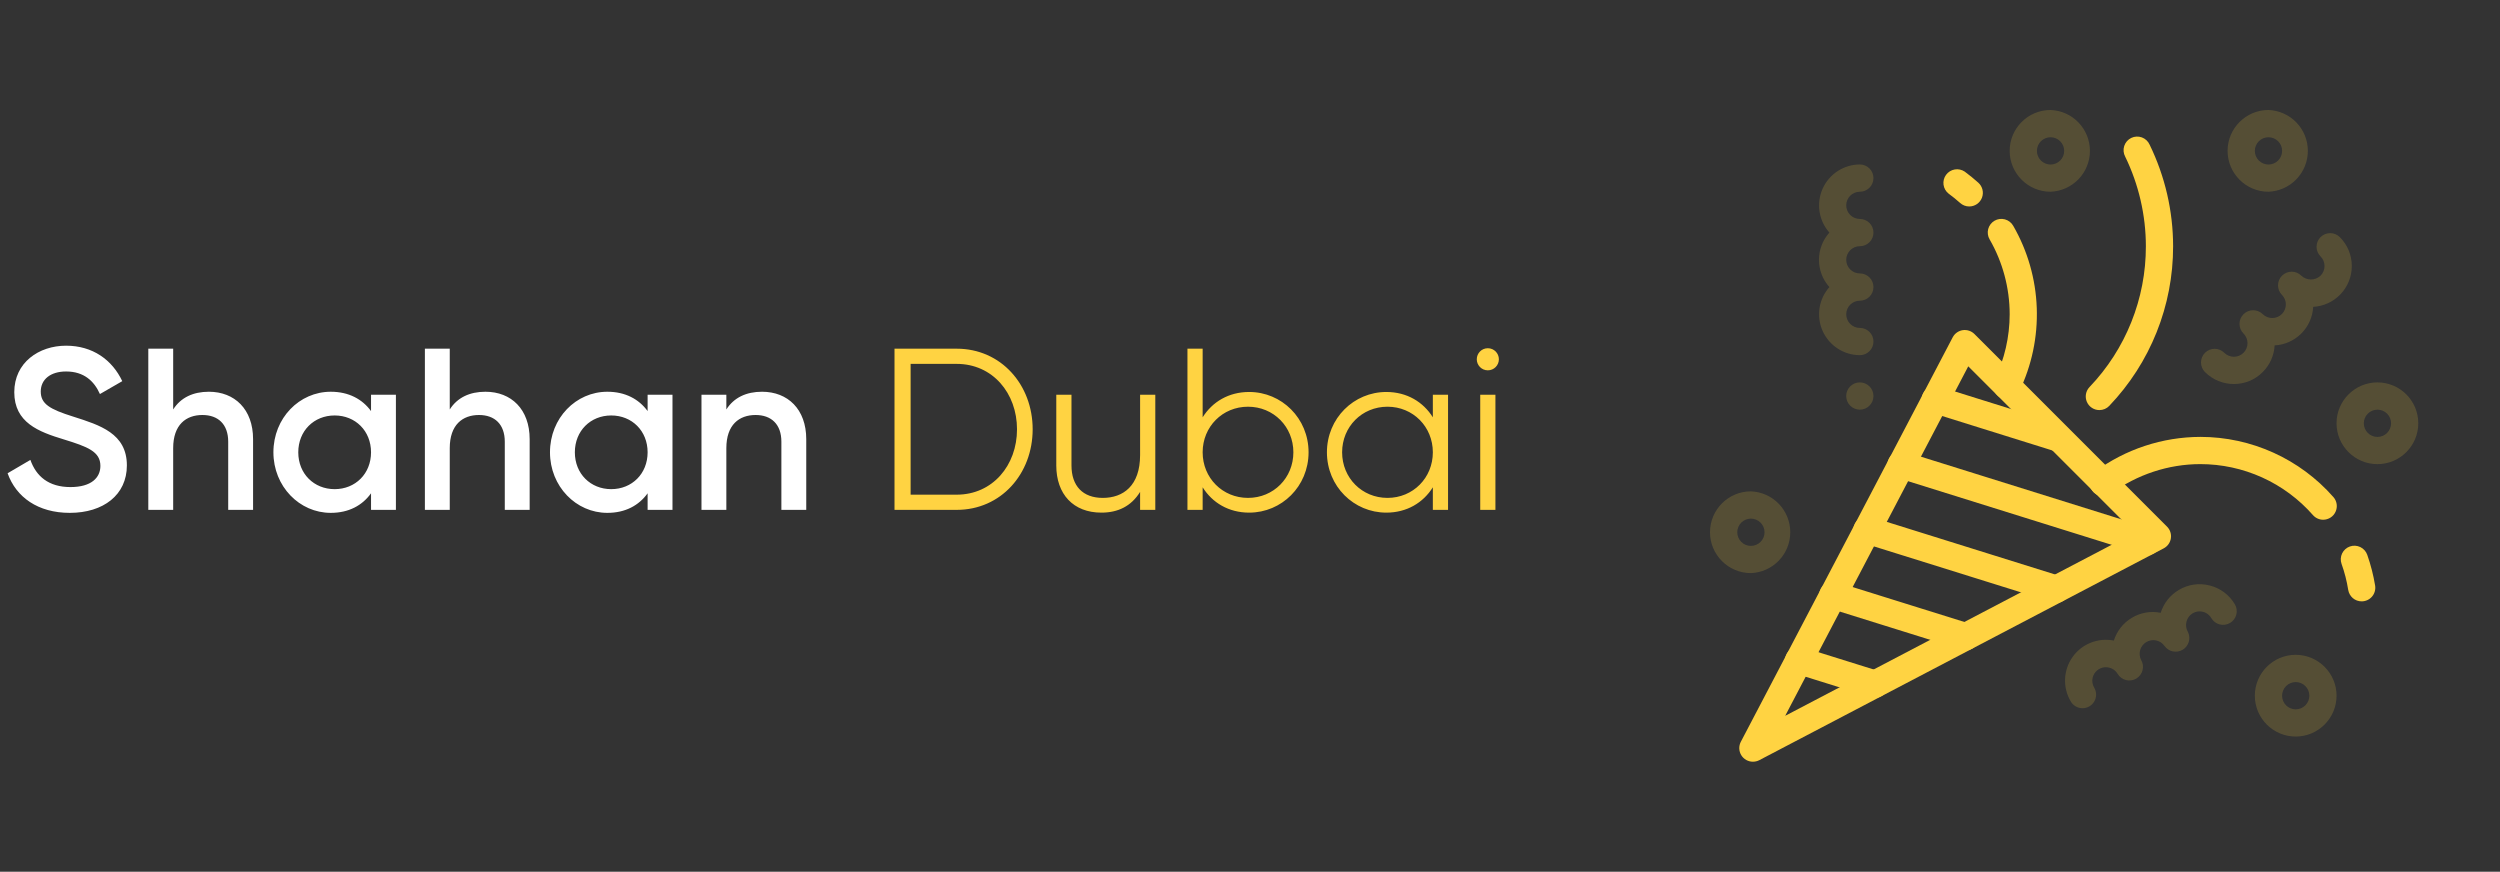
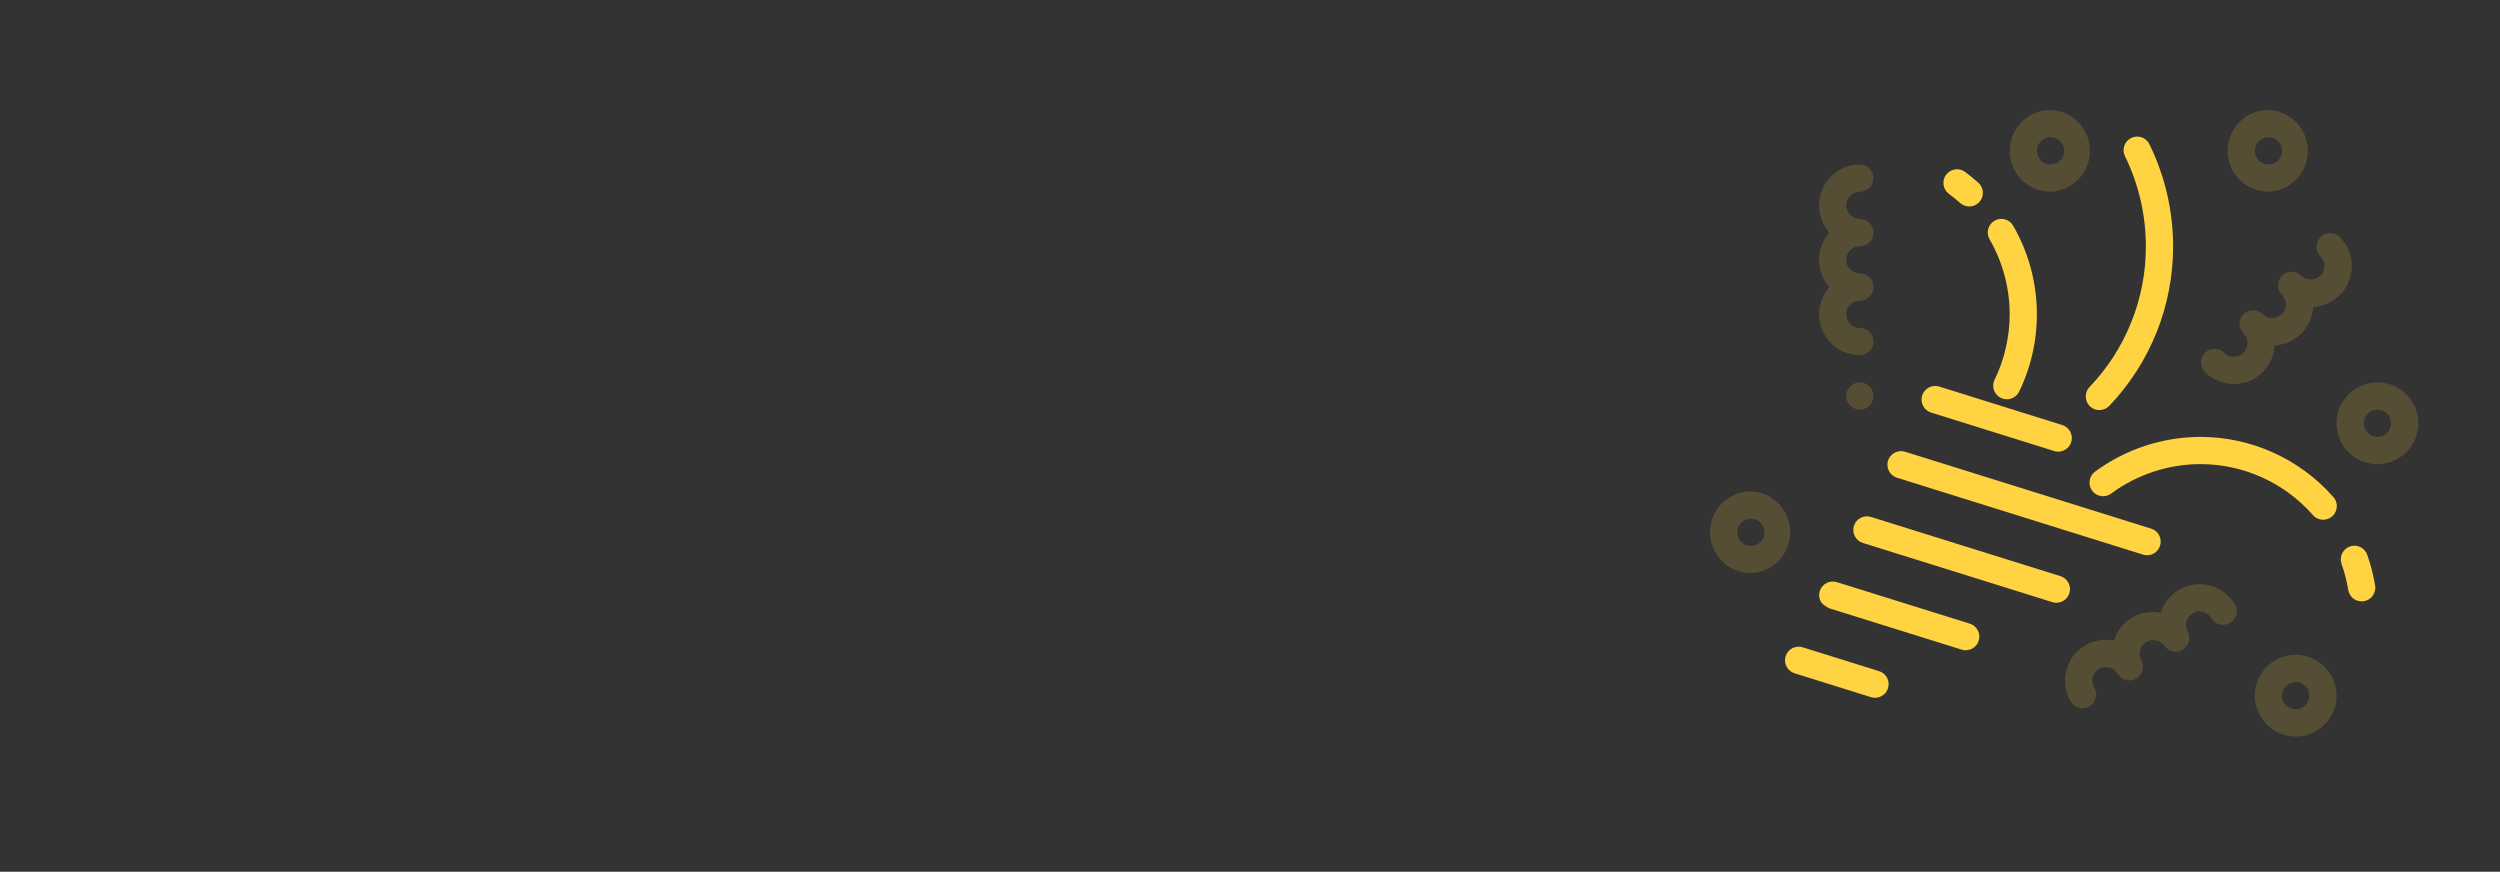
<svg xmlns="http://www.w3.org/2000/svg" width="152" height="53" viewBox="0 0 152 53" fill="none">
  <rect x="0" y="0" width="152" height="53" fill="#333333" stroke="none" />
-   <path d="M4.242 31.182C2.31 31.182 0.98 30.23 0.462 28.774L1.848 27.962C2.198 28.956 2.954 29.614 4.284 29.614C5.558 29.614 6.104 29.04 6.104 28.326C6.104 27.458 5.334 27.164 3.878 26.716C2.352 26.254 0.868 25.694 0.868 23.846C0.868 22.04 2.366 21.018 4.018 21.018C5.628 21.018 6.818 21.872 7.434 23.174L6.076 23.958C5.726 23.174 5.11 22.586 4.018 22.586C3.08 22.586 2.478 23.062 2.478 23.804C2.478 24.56 3.024 24.882 4.452 25.33C6.076 25.848 7.714 26.352 7.714 28.298C7.714 30.09 6.286 31.182 4.242 31.182ZM12.699 23.818C14.267 23.818 15.387 24.882 15.387 26.702V31H13.875V26.856C13.875 25.792 13.259 25.232 12.307 25.232C11.313 25.232 10.529 25.82 10.529 27.248V31H9.017V21.2H10.529V24.896C10.991 24.168 11.747 23.818 12.699 23.818ZM22.559 24H24.071V31H22.559V29.992C22.027 30.734 21.201 31.182 20.109 31.182C18.205 31.182 16.623 29.572 16.623 27.5C16.623 25.414 18.205 23.818 20.109 23.818C21.201 23.818 22.027 24.266 22.559 24.994V24ZM20.347 29.74C21.607 29.74 22.559 28.802 22.559 27.5C22.559 26.198 21.607 25.26 20.347 25.26C19.087 25.26 18.135 26.198 18.135 27.5C18.135 28.802 19.087 29.74 20.347 29.74ZM29.515 23.818C31.083 23.818 32.203 24.882 32.203 26.702V31H30.691V26.856C30.691 25.792 30.075 25.232 29.123 25.232C28.129 25.232 27.345 25.82 27.345 27.248V31H25.833V21.2H27.345V24.896C27.807 24.168 28.563 23.818 29.515 23.818ZM39.375 24H40.887V31H39.375V29.992C38.843 30.734 38.017 31.182 36.925 31.182C35.021 31.182 33.439 29.572 33.439 27.5C33.439 25.414 35.021 23.818 36.925 23.818C38.017 23.818 38.843 24.266 39.375 24.994V24ZM37.163 29.74C38.423 29.74 39.375 28.802 39.375 27.5C39.375 26.198 38.423 25.26 37.163 25.26C35.903 25.26 34.951 26.198 34.951 27.5C34.951 28.802 35.903 29.74 37.163 29.74ZM46.332 23.818C47.9 23.818 49.02 24.882 49.02 26.702V31H47.508V26.856C47.508 25.792 46.892 25.232 45.94 25.232C44.946 25.232 44.162 25.82 44.162 27.248V31H42.65V24H44.162V24.896C44.624 24.168 45.38 23.818 46.332 23.818Z" fill="white" />
-   <path d="M58.166 21.2C60.868 21.2 62.786 23.398 62.786 26.1C62.786 28.802 60.868 31 58.166 31H54.386V21.2H58.166ZM58.166 30.076C60.35 30.076 61.834 28.298 61.834 26.1C61.834 23.902 60.35 22.124 58.166 22.124H55.366V30.076H58.166ZM69.318 24H70.242V31H69.318V29.908C68.772 30.79 67.96 31.168 66.966 31.168C65.258 31.168 64.222 30.048 64.222 28.298V24H65.146V28.298C65.146 29.544 65.832 30.272 67.05 30.272C68.282 30.272 69.318 29.544 69.318 27.668V24ZM75.949 23.832C77.923 23.832 79.561 25.428 79.561 27.5C79.561 29.572 77.923 31.168 75.949 31.168C74.703 31.168 73.709 30.566 73.121 29.628V31H72.197V21.2H73.121V25.372C73.709 24.434 74.703 23.832 75.949 23.832ZM75.879 30.272C77.433 30.272 78.637 29.054 78.637 27.5C78.637 25.946 77.433 24.728 75.879 24.728C74.325 24.728 73.121 25.946 73.121 27.5C73.121 29.054 74.325 30.272 75.879 30.272ZM87.117 24H88.041V31H87.117V29.628C86.529 30.566 85.535 31.168 84.289 31.168C82.315 31.168 80.677 29.572 80.677 27.5C80.677 25.428 82.315 23.832 84.289 23.832C85.535 23.832 86.529 24.434 87.117 25.372V24ZM84.359 30.272C85.913 30.272 87.117 29.054 87.117 27.5C87.117 25.946 85.913 24.728 84.359 24.728C82.805 24.728 81.601 25.946 81.601 27.5C81.601 29.054 82.805 30.272 84.359 30.272ZM90.46 22.516C90.082 22.516 89.788 22.208 89.788 21.844C89.788 21.48 90.082 21.172 90.46 21.172C90.838 21.172 91.132 21.48 91.132 21.844C91.132 22.208 90.838 22.516 90.46 22.516ZM89.998 31V24H90.922V31H89.998Z" fill="#FFD342" />
  <g clip-path="url(#clip0_27_16687)">
-     <path d="M106.577 46.312C106.435 46.312 106.295 46.276 106.171 46.206C106.046 46.136 105.942 46.036 105.868 45.914C105.794 45.792 105.753 45.653 105.748 45.511C105.744 45.369 105.776 45.228 105.842 45.101L118.724 20.508C118.785 20.393 118.871 20.294 118.977 20.218C119.083 20.143 119.205 20.094 119.333 20.074C119.462 20.055 119.593 20.066 119.716 20.106C119.84 20.147 119.952 20.215 120.044 20.307L131.755 32.019C131.847 32.11 131.917 32.223 131.957 32.346C131.998 32.469 132.009 32.601 131.989 32.729C131.97 32.858 131.92 32.98 131.845 33.086C131.77 33.192 131.67 33.278 131.555 33.339L106.96 46.221C106.841 46.281 106.71 46.312 106.577 46.312ZM119.67 22.273L108.54 43.521L129.788 32.391L119.67 22.273Z" fill="#FFD342" />
-     <path d="M114.001 42.425C113.917 42.425 113.834 42.412 113.754 42.387L109.126 40.941C109.02 40.91 108.922 40.859 108.836 40.789C108.75 40.72 108.679 40.634 108.627 40.537C108.575 40.44 108.542 40.333 108.532 40.224C108.522 40.114 108.533 40.003 108.566 39.898C108.599 39.792 108.653 39.695 108.724 39.611C108.795 39.526 108.883 39.457 108.981 39.407C109.079 39.357 109.186 39.327 109.296 39.319C109.406 39.311 109.517 39.325 109.621 39.361L114.249 40.807C114.438 40.866 114.599 40.991 114.704 41.159C114.808 41.327 114.849 41.527 114.819 41.722C114.789 41.918 114.69 42.096 114.54 42.225C114.39 42.354 114.198 42.425 114.001 42.425ZM119.514 39.536C119.43 39.537 119.347 39.524 119.267 39.498L111.201 36.979C111.096 36.948 110.997 36.897 110.911 36.828C110.825 36.758 110.754 36.672 110.702 36.575C110.65 36.478 110.618 36.371 110.607 36.262C110.597 36.152 110.609 36.041 110.642 35.936C110.674 35.831 110.728 35.733 110.799 35.649C110.871 35.565 110.958 35.496 111.056 35.446C111.154 35.395 111.262 35.366 111.372 35.358C111.482 35.35 111.592 35.364 111.697 35.399L119.763 37.918C119.951 37.977 120.113 38.102 120.217 38.27C120.322 38.438 120.363 38.638 120.333 38.834C120.303 39.029 120.204 39.208 120.054 39.337C119.903 39.466 119.712 39.536 119.514 39.536ZM125.028 36.648C124.944 36.648 124.861 36.635 124.781 36.61L113.278 33.016C113.172 32.985 113.074 32.934 112.988 32.864C112.902 32.795 112.831 32.709 112.779 32.612C112.727 32.515 112.695 32.408 112.684 32.298C112.674 32.188 112.685 32.078 112.718 31.973C112.751 31.867 112.805 31.77 112.876 31.686C112.948 31.601 113.035 31.532 113.133 31.482C113.231 31.432 113.339 31.402 113.449 31.394C113.559 31.386 113.669 31.4 113.774 31.436L125.276 35.03C125.465 35.089 125.626 35.214 125.731 35.382C125.836 35.55 125.877 35.75 125.847 35.945C125.817 36.141 125.717 36.319 125.567 36.448C125.417 36.577 125.226 36.648 125.028 36.648ZM130.542 33.759C130.458 33.76 130.374 33.747 130.295 33.721L115.352 29.051C115.246 29.02 115.147 28.968 115.062 28.899C114.976 28.83 114.905 28.744 114.853 28.647C114.8 28.55 114.768 28.443 114.758 28.333C114.747 28.224 114.759 28.113 114.792 28.008C114.825 27.902 114.879 27.805 114.95 27.72C115.021 27.636 115.108 27.567 115.207 27.517C115.305 27.467 115.412 27.437 115.522 27.429C115.632 27.421 115.743 27.435 115.847 27.471L130.79 32.141C130.979 32.2 131.14 32.325 131.245 32.493C131.349 32.661 131.39 32.861 131.36 33.057C131.33 33.252 131.231 33.431 131.081 33.56C130.931 33.689 130.739 33.759 130.542 33.759ZM125.139 27.461C125.055 27.461 124.972 27.448 124.892 27.422L117.427 25.089C117.321 25.058 117.223 25.007 117.137 24.937C117.051 24.868 116.98 24.782 116.928 24.685C116.876 24.588 116.844 24.481 116.833 24.372C116.823 24.262 116.834 24.151 116.867 24.046C116.9 23.941 116.954 23.843 117.025 23.759C117.096 23.674 117.184 23.605 117.282 23.555C117.38 23.505 117.488 23.475 117.598 23.468C117.708 23.459 117.818 23.474 117.923 23.509L125.387 25.843C125.576 25.902 125.737 26.027 125.842 26.195C125.947 26.363 125.988 26.563 125.958 26.758C125.927 26.954 125.828 27.132 125.678 27.261C125.528 27.39 125.337 27.461 125.139 27.461Z" fill="#FFD342" />
+     <path d="M114.001 42.425C113.917 42.425 113.834 42.412 113.754 42.387L109.126 40.941C109.02 40.91 108.922 40.859 108.836 40.789C108.75 40.72 108.679 40.634 108.627 40.537C108.575 40.44 108.542 40.333 108.532 40.224C108.522 40.114 108.533 40.003 108.566 39.898C108.599 39.792 108.653 39.695 108.724 39.611C108.795 39.526 108.883 39.457 108.981 39.407C109.079 39.357 109.186 39.327 109.296 39.319C109.406 39.311 109.517 39.325 109.621 39.361L114.249 40.807C114.438 40.866 114.599 40.991 114.704 41.159C114.808 41.327 114.849 41.527 114.819 41.722C114.789 41.918 114.69 42.096 114.54 42.225C114.39 42.354 114.198 42.425 114.001 42.425ZM119.514 39.536C119.43 39.537 119.347 39.524 119.267 39.498L111.201 36.979C110.825 36.758 110.754 36.672 110.702 36.575C110.65 36.478 110.618 36.371 110.607 36.262C110.597 36.152 110.609 36.041 110.642 35.936C110.674 35.831 110.728 35.733 110.799 35.649C110.871 35.565 110.958 35.496 111.056 35.446C111.154 35.395 111.262 35.366 111.372 35.358C111.482 35.35 111.592 35.364 111.697 35.399L119.763 37.918C119.951 37.977 120.113 38.102 120.217 38.27C120.322 38.438 120.363 38.638 120.333 38.834C120.303 39.029 120.204 39.208 120.054 39.337C119.903 39.466 119.712 39.536 119.514 39.536ZM125.028 36.648C124.944 36.648 124.861 36.635 124.781 36.61L113.278 33.016C113.172 32.985 113.074 32.934 112.988 32.864C112.902 32.795 112.831 32.709 112.779 32.612C112.727 32.515 112.695 32.408 112.684 32.298C112.674 32.188 112.685 32.078 112.718 31.973C112.751 31.867 112.805 31.77 112.876 31.686C112.948 31.601 113.035 31.532 113.133 31.482C113.231 31.432 113.339 31.402 113.449 31.394C113.559 31.386 113.669 31.4 113.774 31.436L125.276 35.03C125.465 35.089 125.626 35.214 125.731 35.382C125.836 35.55 125.877 35.75 125.847 35.945C125.817 36.141 125.717 36.319 125.567 36.448C125.417 36.577 125.226 36.648 125.028 36.648ZM130.542 33.759C130.458 33.76 130.374 33.747 130.295 33.721L115.352 29.051C115.246 29.02 115.147 28.968 115.062 28.899C114.976 28.83 114.905 28.744 114.853 28.647C114.8 28.55 114.768 28.443 114.758 28.333C114.747 28.224 114.759 28.113 114.792 28.008C114.825 27.902 114.879 27.805 114.95 27.72C115.021 27.636 115.108 27.567 115.207 27.517C115.305 27.467 115.412 27.437 115.522 27.429C115.632 27.421 115.743 27.435 115.847 27.471L130.79 32.141C130.979 32.2 131.14 32.325 131.245 32.493C131.349 32.661 131.39 32.861 131.36 33.057C131.33 33.252 131.231 33.431 131.081 33.56C130.931 33.689 130.739 33.759 130.542 33.759ZM125.139 27.461C125.055 27.461 124.972 27.448 124.892 27.422L117.427 25.089C117.321 25.058 117.223 25.007 117.137 24.937C117.051 24.868 116.98 24.782 116.928 24.685C116.876 24.588 116.844 24.481 116.833 24.372C116.823 24.262 116.834 24.151 116.867 24.046C116.9 23.941 116.954 23.843 117.025 23.759C117.096 23.674 117.184 23.605 117.282 23.555C117.38 23.505 117.488 23.475 117.598 23.468C117.708 23.459 117.818 23.474 117.923 23.509L125.387 25.843C125.576 25.902 125.737 26.027 125.842 26.195C125.947 26.363 125.988 26.563 125.958 26.758C125.927 26.954 125.828 27.132 125.678 27.261C125.528 27.39 125.337 27.461 125.139 27.461Z" fill="#FFD342" />
    <path d="M113.078 21.594C112.599 21.592 112.131 21.453 111.73 21.191C111.329 20.93 111.011 20.558 110.816 20.121C110.621 19.684 110.556 19.2 110.629 18.727C110.702 18.253 110.91 17.811 111.228 17.454C110.819 16.999 110.593 16.409 110.593 15.797C110.593 15.186 110.819 14.596 111.228 14.141C110.91 13.783 110.702 13.341 110.629 12.868C110.556 12.395 110.621 11.911 110.816 11.473C111.011 11.036 111.329 10.665 111.73 10.403C112.131 10.142 112.599 10.002 113.078 10C113.298 10 113.508 10.088 113.664 10.243C113.819 10.398 113.906 10.609 113.906 10.829C113.906 11.048 113.819 11.259 113.664 11.414C113.508 11.569 113.298 11.657 113.078 11.657C112.858 11.657 112.648 11.744 112.493 11.899C112.337 12.055 112.25 12.265 112.25 12.485C112.25 12.704 112.337 12.915 112.493 13.07C112.648 13.226 112.858 13.313 113.078 13.313C113.298 13.313 113.508 13.4 113.664 13.556C113.819 13.711 113.906 13.921 113.906 14.141C113.906 14.361 113.819 14.571 113.664 14.727C113.508 14.882 113.298 14.969 113.078 14.969C112.858 14.969 112.648 15.056 112.493 15.212C112.337 15.367 112.25 15.578 112.25 15.797C112.25 16.017 112.337 16.228 112.493 16.383C112.648 16.538 112.858 16.625 113.078 16.625C113.298 16.625 113.508 16.713 113.664 16.868C113.819 17.023 113.906 17.234 113.906 17.454C113.906 17.673 113.819 17.884 113.664 18.039C113.508 18.194 113.298 18.282 113.078 18.282C112.858 18.282 112.648 18.369 112.493 18.524C112.337 18.68 112.25 18.89 112.25 19.11C112.25 19.329 112.337 19.54 112.493 19.695C112.648 19.851 112.858 19.938 113.078 19.938C113.298 19.938 113.508 20.025 113.664 20.18C113.819 20.336 113.906 20.546 113.906 20.766C113.906 20.986 113.819 21.196 113.664 21.352C113.508 21.507 113.298 21.594 113.078 21.594ZM135.822 23.348C135.186 23.348 134.55 23.106 134.064 22.623C133.987 22.546 133.926 22.454 133.885 22.354C133.843 22.253 133.821 22.146 133.821 22.037C133.821 21.928 133.843 21.82 133.884 21.72C133.926 21.619 133.987 21.528 134.064 21.451C134.141 21.374 134.232 21.313 134.332 21.271C134.433 21.229 134.541 21.208 134.649 21.208C134.758 21.208 134.866 21.229 134.966 21.271C135.067 21.312 135.158 21.373 135.235 21.45C135.391 21.605 135.602 21.692 135.822 21.692C136.041 21.692 136.252 21.605 136.407 21.449C136.563 21.294 136.65 21.083 136.65 20.863C136.649 20.643 136.562 20.433 136.406 20.277C136.329 20.201 136.267 20.11 136.225 20.009C136.183 19.908 136.162 19.8 136.162 19.691C136.162 19.582 136.183 19.474 136.225 19.373C136.267 19.273 136.329 19.181 136.406 19.105C136.562 18.95 136.772 18.862 136.992 18.862C137.211 18.862 137.422 18.95 137.577 19.105C137.734 19.256 137.943 19.339 138.16 19.337C138.377 19.335 138.585 19.248 138.738 19.095C138.892 18.941 138.979 18.733 138.981 18.516C138.983 18.299 138.899 18.09 138.748 17.934C138.671 17.857 138.609 17.766 138.567 17.665C138.525 17.565 138.504 17.457 138.504 17.348C138.504 17.238 138.525 17.131 138.567 17.03C138.609 16.929 138.671 16.838 138.748 16.761C138.904 16.606 139.114 16.519 139.334 16.519C139.553 16.519 139.764 16.606 139.919 16.761C140.077 16.911 140.287 16.994 140.505 16.994C140.723 16.994 140.932 16.911 141.09 16.761C141.168 16.684 141.229 16.593 141.27 16.492C141.312 16.392 141.333 16.284 141.332 16.175C141.333 16.066 141.311 15.959 141.27 15.858C141.228 15.758 141.167 15.667 141.09 15.59C140.935 15.435 140.847 15.224 140.847 15.005C140.847 14.785 140.934 14.574 141.089 14.418C141.245 14.263 141.455 14.175 141.675 14.175C141.895 14.175 142.106 14.262 142.261 14.418C142.73 14.886 142.988 15.511 142.988 16.175C142.989 16.81 142.746 17.422 142.309 17.883C141.873 18.345 141.276 18.621 140.641 18.656C140.609 19.267 140.352 19.845 139.919 20.277C139.486 20.71 138.909 20.967 138.298 21C138.265 21.589 138.025 22.171 137.574 22.619C137.095 23.106 136.458 23.348 135.822 23.348ZM126.618 43.059C126.474 43.059 126.333 43.022 126.208 42.951C126.083 42.879 125.979 42.777 125.906 42.653C125.66 42.241 125.538 41.766 125.557 41.286C125.575 40.806 125.732 40.342 126.009 39.95C126.286 39.558 126.671 39.254 127.117 39.076C127.564 38.899 128.052 38.854 128.523 38.948C128.7 38.385 129.077 37.882 129.624 37.559C130.149 37.244 130.772 37.137 131.371 37.259C131.554 36.674 131.941 36.184 132.473 35.869C132.753 35.701 133.064 35.591 133.387 35.544C133.711 35.498 134.04 35.517 134.356 35.599C134.999 35.763 135.54 36.169 135.878 36.739C135.99 36.928 136.022 37.154 135.968 37.367C135.913 37.581 135.776 37.763 135.587 37.875C135.397 37.987 135.171 38.019 134.958 37.965C134.745 37.91 134.562 37.773 134.45 37.584C134.368 37.441 134.245 37.326 134.097 37.254C133.949 37.182 133.782 37.156 133.619 37.18C133.456 37.203 133.304 37.275 133.182 37.386C133.061 37.497 132.975 37.642 132.937 37.802C132.91 37.907 132.904 38.017 132.919 38.124C132.935 38.232 132.972 38.335 133.028 38.428C133.118 38.616 133.136 38.83 133.076 39.03C133.016 39.229 132.883 39.399 132.704 39.505C132.525 39.612 132.313 39.647 132.109 39.604C131.905 39.562 131.725 39.444 131.603 39.275C131.483 39.103 131.302 38.983 131.097 38.938C130.892 38.894 130.678 38.929 130.497 39.036C130.317 39.143 130.184 39.314 130.124 39.516C130.065 39.717 130.084 39.933 130.177 40.121C130.233 40.215 130.269 40.319 130.285 40.426C130.3 40.534 130.294 40.644 130.267 40.749C130.24 40.855 130.192 40.954 130.127 41.041C130.061 41.128 129.979 41.202 129.886 41.257C129.792 41.313 129.688 41.349 129.58 41.364C129.473 41.38 129.363 41.374 129.257 41.347C129.152 41.32 129.053 41.272 128.966 41.207C128.878 41.141 128.805 41.059 128.75 40.966C128.665 40.827 128.541 40.715 128.394 40.646C128.246 40.576 128.082 40.552 127.92 40.575C127.759 40.598 127.608 40.669 127.487 40.777C127.365 40.885 127.278 41.027 127.236 41.184C127.209 41.289 127.203 41.399 127.218 41.507C127.234 41.614 127.271 41.717 127.327 41.81C127.401 41.936 127.441 42.079 127.443 42.224C127.444 42.37 127.407 42.514 127.335 42.641C127.263 42.767 127.159 42.873 127.033 42.947C126.907 43.02 126.764 43.059 126.618 43.059ZM124.672 11.657C123.302 11.657 122.188 10.542 122.188 9.172C122.188 7.803 123.302 6.688 124.672 6.688C125.315 6.711 125.924 6.983 126.371 7.447C126.818 7.91 127.067 8.529 127.067 9.172C127.067 9.816 126.818 10.434 126.371 10.898C125.924 11.361 125.315 11.633 124.672 11.657ZM124.672 8.344C124.452 8.345 124.241 8.432 124.086 8.588C123.93 8.744 123.843 8.956 123.844 9.176C123.844 9.396 123.932 9.607 124.088 9.762C124.244 9.917 124.455 10.004 124.675 10.004C124.895 10.003 125.106 9.915 125.261 9.76C125.417 9.604 125.504 9.392 125.503 9.172C125.503 8.952 125.415 8.741 125.259 8.586C125.103 8.431 124.892 8.344 124.672 8.344ZM137.922 11.657C136.552 11.657 135.438 10.542 135.438 9.172C135.438 7.803 136.552 6.688 137.922 6.688C138.565 6.711 139.174 6.983 139.621 7.447C140.068 7.91 140.317 8.529 140.317 9.172C140.317 9.816 140.068 10.434 139.621 10.898C139.174 11.361 138.565 11.633 137.922 11.657ZM137.922 8.344C137.702 8.345 137.491 8.432 137.336 8.588C137.18 8.744 137.093 8.956 137.094 9.176C137.094 9.396 137.182 9.607 137.338 9.762C137.494 9.917 137.705 10.004 137.925 10.004C138.145 10.003 138.356 9.915 138.511 9.76C138.667 9.604 138.754 9.392 138.753 9.172C138.753 8.952 138.665 8.741 138.509 8.586C138.353 8.431 138.142 8.344 137.922 8.344ZM144.547 28.219C143.177 28.219 142.062 27.105 142.062 25.735C142.062 24.365 143.177 23.25 144.547 23.25C145.917 23.25 147.031 24.365 147.031 25.735C147.031 27.105 145.917 28.219 144.547 28.219ZM144.547 24.907C144.327 24.907 144.116 24.995 143.961 25.151C143.805 25.307 143.718 25.518 143.719 25.738C143.719 25.958 143.807 26.169 143.963 26.324C144.119 26.48 144.33 26.567 144.55 26.566C144.659 26.566 144.767 26.544 144.868 26.503C144.968 26.461 145.06 26.399 145.136 26.322C145.213 26.245 145.274 26.153 145.316 26.052C145.357 25.952 145.379 25.844 145.378 25.735C145.378 25.626 145.356 25.518 145.315 25.417C145.273 25.317 145.211 25.226 145.134 25.149C145.057 25.072 144.965 25.011 144.865 24.969C144.764 24.928 144.656 24.907 144.547 24.907ZM106.453 34.844C105.083 34.844 103.969 33.73 103.969 32.36C103.969 30.99 105.083 29.875 106.453 29.875C107.096 29.899 107.705 30.171 108.152 30.634C108.599 31.098 108.848 31.716 108.848 32.36C108.848 33.003 108.599 33.622 108.152 34.085C107.705 34.549 107.096 34.821 106.453 34.844ZM106.453 31.532C106.344 31.532 106.236 31.554 106.136 31.596C106.035 31.637 105.944 31.699 105.867 31.776C105.79 31.853 105.729 31.945 105.688 32.045C105.646 32.146 105.625 32.254 105.625 32.363C105.625 32.472 105.647 32.58 105.689 32.681C105.731 32.781 105.792 32.873 105.869 32.949C105.946 33.026 106.038 33.087 106.139 33.129C106.24 33.17 106.347 33.191 106.456 33.191C106.677 33.191 106.887 33.103 107.043 32.947C107.198 32.791 107.285 32.58 107.285 32.36C107.284 32.14 107.196 31.929 107.04 31.774C106.884 31.618 106.673 31.531 106.453 31.532ZM139.578 44.782C138.208 44.782 137.094 43.667 137.094 42.297C137.094 40.928 138.208 39.813 139.578 39.813C140.948 39.813 142.062 40.928 142.062 42.297C142.062 43.667 140.948 44.782 139.578 44.782ZM139.578 41.469C139.469 41.469 139.361 41.491 139.261 41.533C139.16 41.575 139.069 41.636 138.992 41.713C138.915 41.791 138.854 41.882 138.813 41.983C138.771 42.084 138.75 42.192 138.75 42.301C138.75 42.41 138.772 42.517 138.814 42.618C138.856 42.719 138.917 42.81 138.994 42.887C139.071 42.964 139.163 43.025 139.264 43.066C139.365 43.108 139.472 43.129 139.581 43.129C139.802 43.128 140.012 43.041 140.168 42.885C140.323 42.729 140.41 42.517 140.41 42.297C140.409 42.077 140.321 41.866 140.165 41.711C140.009 41.556 139.798 41.469 139.578 41.469Z" fill="#FFD342" fill-opacity="0.17" />
    <path d="M141.249 31.6C141.132 31.6 141.015 31.575 140.908 31.526C140.8 31.477 140.704 31.407 140.627 31.318C139.772 30.344 138.719 29.564 137.538 29.029C136.358 28.495 135.077 28.218 133.781 28.218C131.844 28.218 129.917 28.854 128.36 30.008C128.273 30.073 128.174 30.119 128.068 30.146C127.963 30.172 127.853 30.178 127.746 30.162C127.638 30.146 127.535 30.109 127.442 30.053C127.349 29.997 127.267 29.923 127.203 29.836C127.138 29.748 127.091 29.649 127.065 29.544C127.038 29.438 127.033 29.329 127.049 29.221C127.065 29.114 127.102 29.01 127.158 28.917C127.214 28.824 127.288 28.743 127.375 28.678C129.232 27.309 131.476 26.569 133.783 26.563C136.88 26.563 139.828 27.898 141.874 30.225C141.978 30.345 142.046 30.492 142.069 30.65C142.092 30.807 142.069 30.968 142.003 31.113C141.938 31.258 141.832 31.381 141.698 31.467C141.564 31.553 141.408 31.599 141.249 31.6ZM143.588 36.563C143.391 36.563 143.201 36.493 143.051 36.365C142.902 36.237 142.803 36.06 142.771 35.866C142.686 35.327 142.55 34.797 142.366 34.283C142.33 34.18 142.314 34.071 142.32 33.963C142.326 33.854 142.353 33.748 142.4 33.649C142.447 33.551 142.513 33.463 142.594 33.391C142.675 33.318 142.77 33.262 142.872 33.226C142.975 33.19 143.084 33.174 143.193 33.18C143.301 33.186 143.408 33.214 143.506 33.261C143.604 33.308 143.692 33.374 143.764 33.455C143.837 33.536 143.893 33.63 143.929 33.733C144.143 34.342 144.303 34.968 144.408 35.604C144.427 35.723 144.419 35.844 144.387 35.959C144.354 36.075 144.297 36.182 144.219 36.273C144.141 36.364 144.044 36.437 143.935 36.487C143.826 36.537 143.708 36.563 143.588 36.563ZM122.017 24.276C121.877 24.276 121.739 24.24 121.616 24.172C121.493 24.104 121.39 24.006 121.315 23.887C121.241 23.768 121.198 23.633 121.19 23.492C121.182 23.352 121.211 23.213 121.272 23.087C121.873 21.847 122.186 20.488 122.188 19.11C122.188 17.513 121.765 15.936 120.969 14.555C120.913 14.461 120.877 14.357 120.863 14.248C120.848 14.14 120.854 14.03 120.882 13.925C120.91 13.819 120.959 13.72 121.025 13.633C121.092 13.546 121.174 13.474 121.269 13.419C121.364 13.364 121.468 13.329 121.576 13.315C121.685 13.301 121.795 13.309 121.9 13.337C122.005 13.366 122.104 13.415 122.19 13.482C122.277 13.549 122.349 13.632 122.403 13.727C123.281 15.251 123.773 16.966 123.835 18.724C123.898 20.481 123.531 22.227 122.764 23.81C122.696 23.95 122.59 24.068 122.457 24.15C122.325 24.233 122.173 24.276 122.017 24.276ZM119.73 12.553C119.526 12.553 119.33 12.478 119.178 12.342C118.952 12.14 118.716 11.949 118.471 11.769C118.303 11.635 118.194 11.442 118.166 11.229C118.138 11.017 118.194 10.801 118.321 10.629C118.448 10.456 118.637 10.339 118.849 10.303C119.06 10.267 119.277 10.314 119.455 10.434C119.741 10.646 120.016 10.87 120.281 11.107C120.406 11.219 120.495 11.366 120.534 11.529C120.574 11.692 120.563 11.863 120.504 12.02C120.444 12.177 120.338 12.311 120.2 12.407C120.061 12.502 119.898 12.553 119.73 12.553ZM127.643 24.933C127.481 24.933 127.322 24.886 127.187 24.797C127.051 24.708 126.945 24.581 126.881 24.432C126.817 24.283 126.798 24.118 126.826 23.959C126.855 23.799 126.93 23.651 127.042 23.534C129.247 21.228 130.475 18.159 130.469 14.969C130.469 13.093 130.033 11.21 129.212 9.525C129.159 9.427 129.126 9.319 129.116 9.208C129.105 9.097 129.118 8.984 129.152 8.878C129.186 8.772 129.241 8.673 129.314 8.589C129.387 8.505 129.477 8.436 129.577 8.387C129.678 8.338 129.787 8.31 129.898 8.304C130.01 8.299 130.121 8.315 130.226 8.354C130.331 8.393 130.427 8.452 130.508 8.529C130.589 8.605 130.654 8.697 130.699 8.8C131.635 10.722 132.123 12.831 132.125 14.969C132.132 18.585 130.741 22.063 128.243 24.677C128.166 24.758 128.073 24.823 127.97 24.867C127.866 24.911 127.755 24.933 127.643 24.933Z" fill="#FFD342" />
    <path d="M113.078 24.907C113.535 24.907 113.906 24.536 113.906 24.079C113.906 23.621 113.535 23.25 113.078 23.25C112.621 23.25 112.25 23.621 112.25 24.079C112.25 24.536 112.621 24.907 113.078 24.907Z" fill="#FFD342" fill-opacity="0.17" />
  </g>
  <defs>
    <clipPath id="clip0_27_16687">
      <rect width="53" height="53" fill="white" transform="translate(99)" />
    </clipPath>
  </defs>
</svg>